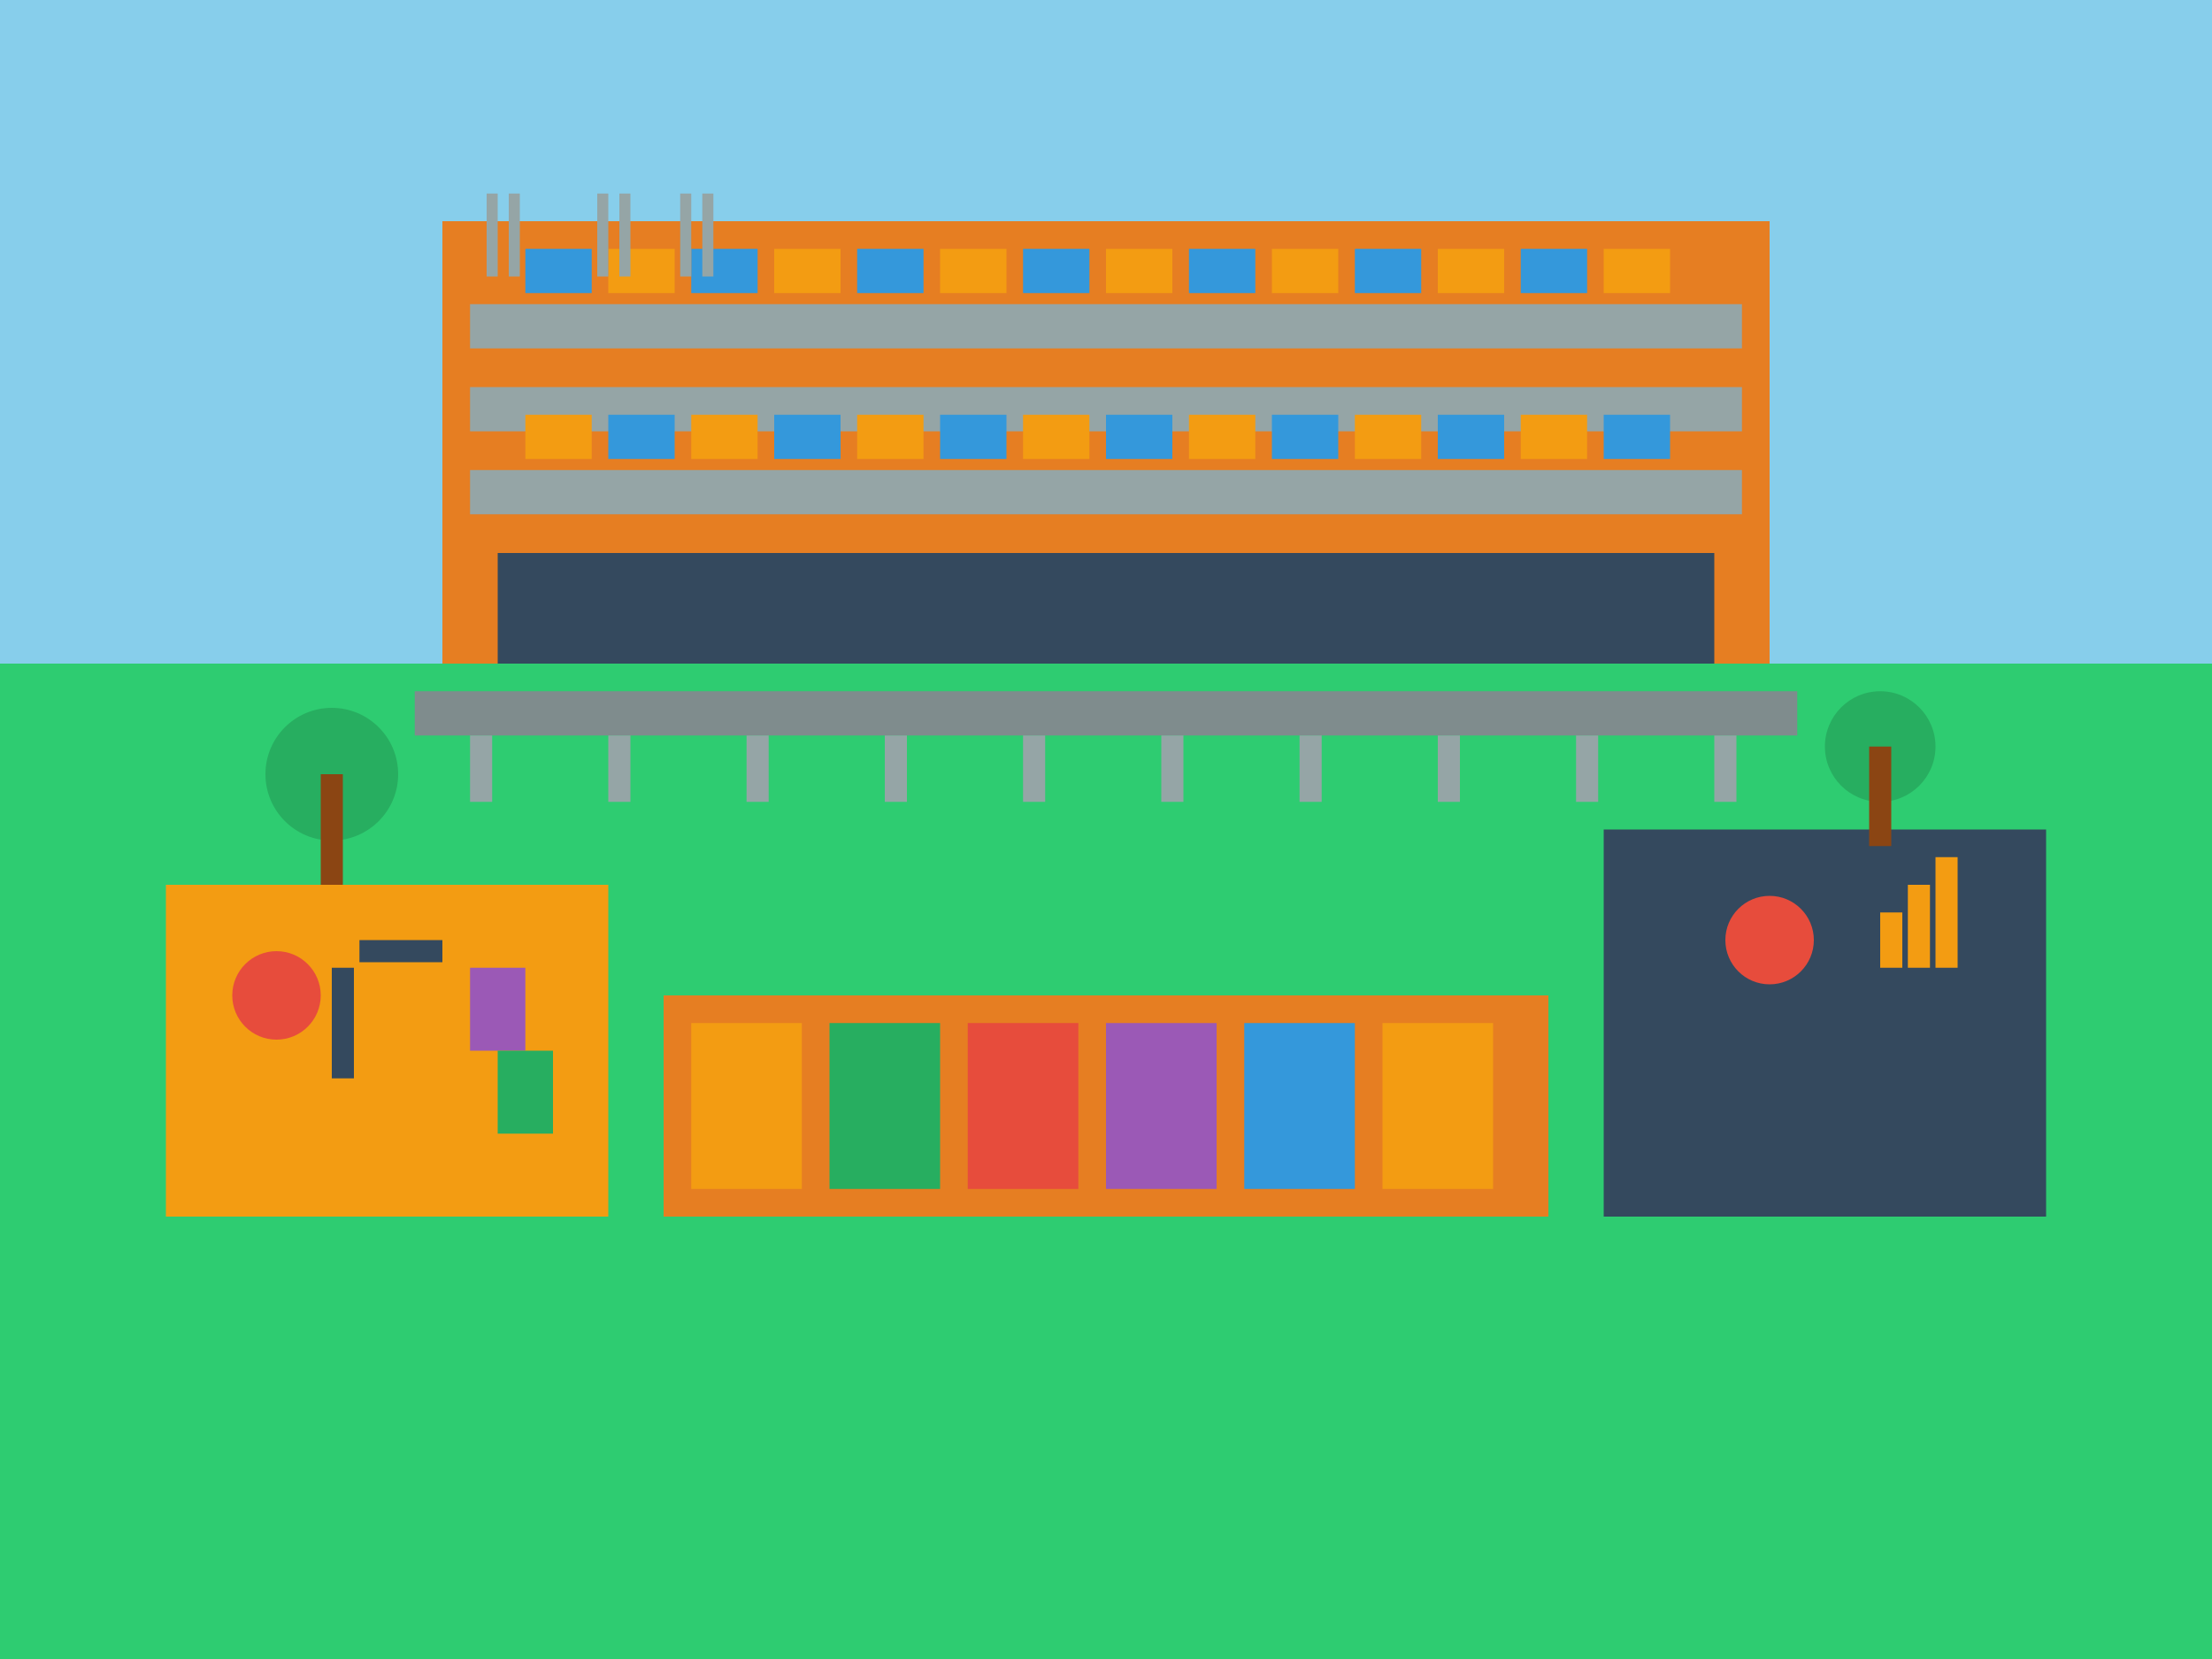
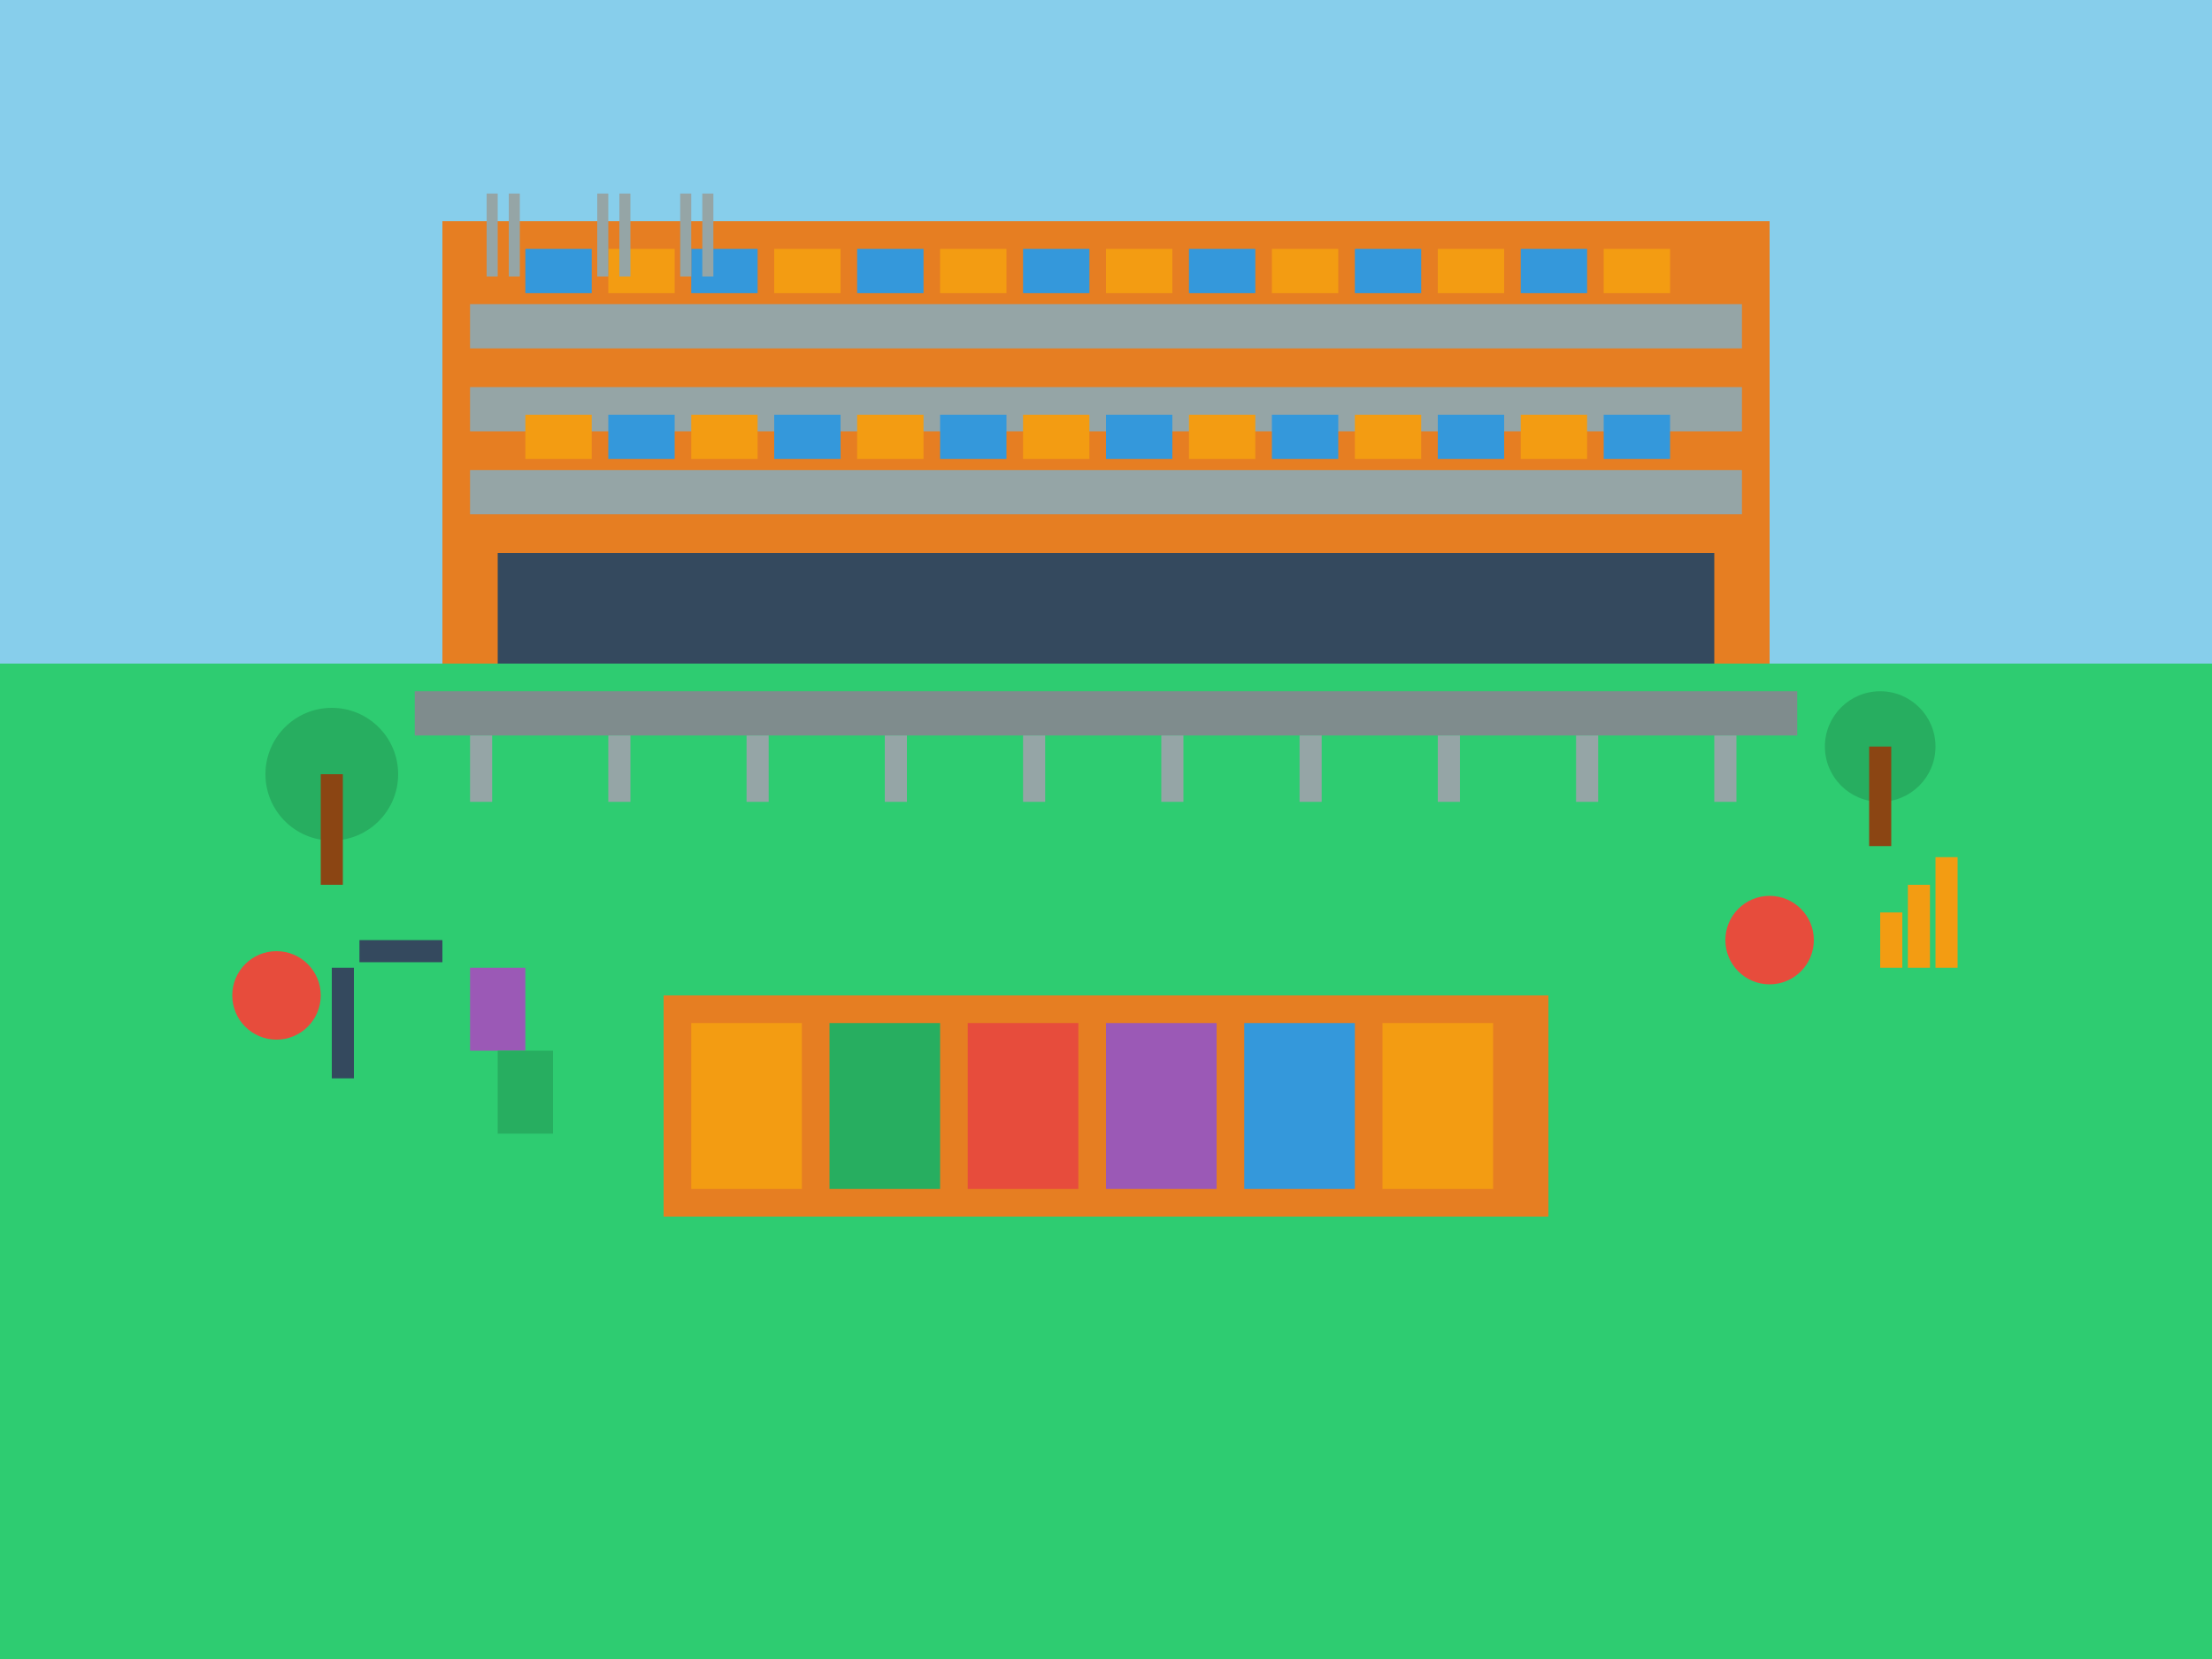
<svg xmlns="http://www.w3.org/2000/svg" width="400" height="300" viewBox="0 0 400 300" fill="none">
  <rect width="400" height="120" fill="#87CEEB" />
  <rect y="120" width="400" height="180" fill="#2ecc71" />
  <rect x="80" y="40" width="240" height="80" fill="#e67e22" />
  <rect x="90" y="100" width="220" height="20" fill="#34495e" />
  <rect x="85" y="85" width="230" height="8" fill="#95a5a6" />
  <rect x="85" y="70" width="230" height="8" fill="#95a5a6" />
  <rect x="85" y="55" width="230" height="8" fill="#95a5a6" />
  <rect x="95" y="45" width="12" height="8" fill="#3498db" />
  <rect x="110" y="45" width="12" height="8" fill="#f39c12" />
  <rect x="125" y="45" width="12" height="8" fill="#3498db" />
  <rect x="140" y="45" width="12" height="8" fill="#f39c12" />
  <rect x="155" y="45" width="12" height="8" fill="#3498db" />
  <rect x="170" y="45" width="12" height="8" fill="#f39c12" />
  <rect x="185" y="45" width="12" height="8" fill="#3498db" />
  <rect x="200" y="45" width="12" height="8" fill="#f39c12" />
  <rect x="215" y="45" width="12" height="8" fill="#3498db" />
  <rect x="230" y="45" width="12" height="8" fill="#f39c12" />
  <rect x="245" y="45" width="12" height="8" fill="#3498db" />
  <rect x="260" y="45" width="12" height="8" fill="#f39c12" />
  <rect x="275" y="45" width="12" height="8" fill="#3498db" />
  <rect x="290" y="45" width="12" height="8" fill="#f39c12" />
  <rect x="95" y="75" width="12" height="8" fill="#f39c12" />
  <rect x="110" y="75" width="12" height="8" fill="#3498db" />
  <rect x="125" y="75" width="12" height="8" fill="#f39c12" />
  <rect x="140" y="75" width="12" height="8" fill="#3498db" />
  <rect x="155" y="75" width="12" height="8" fill="#f39c12" />
  <rect x="170" y="75" width="12" height="8" fill="#3498db" />
  <rect x="185" y="75" width="12" height="8" fill="#f39c12" />
  <rect x="200" y="75" width="12" height="8" fill="#3498db" />
  <rect x="215" y="75" width="12" height="8" fill="#f39c12" />
  <rect x="230" y="75" width="12" height="8" fill="#3498db" />
  <rect x="245" y="75" width="12" height="8" fill="#f39c12" />
  <rect x="260" y="75" width="12" height="8" fill="#3498db" />
  <rect x="275" y="75" width="12" height="8" fill="#f39c12" />
  <rect x="290" y="75" width="12" height="8" fill="#3498db" />
  <rect x="88" y="35" width="2" height="15" fill="#95a5a6" />
  <rect x="92" y="35" width="2" height="15" fill="#95a5a6" />
  <rect x="108" y="35" width="2" height="15" fill="#95a5a6" />
  <rect x="112" y="35" width="2" height="15" fill="#95a5a6" />
  <rect x="123" y="35" width="2" height="15" fill="#95a5a6" />
  <rect x="127" y="35" width="2" height="15" fill="#95a5a6" />
-   <rect x="30" y="160" width="80" height="60" fill="#f39c12" />
  <circle cx="50" cy="180" r="8" fill="#e74c3c" />
  <rect x="60" y="175" width="4" height="20" fill="#34495e" />
  <rect x="65" y="170" width="15" height="4" fill="#34495e" />
  <rect x="85" y="175" width="10" height="15" fill="#9b59b6" />
  <rect x="90" y="190" width="10" height="15" fill="#27ae60" />
-   <rect x="290" y="150" width="80" height="70" fill="#34495e" />
  <circle cx="320" cy="170" r="8" fill="#e74c3c" />
  <rect x="340" y="165" width="4" height="10" fill="#f39c12" />
  <rect x="345" y="160" width="4" height="15" fill="#f39c12" />
  <rect x="350" y="155" width="4" height="20" fill="#f39c12" />
  <rect x="120" y="180" width="160" height="40" fill="#e67e22" />
  <rect x="125" y="185" width="20" height="30" fill="#f39c12" />
  <rect x="150" y="185" width="20" height="30" fill="#27ae60" />
  <rect x="175" y="185" width="20" height="30" fill="#e74c3c" />
  <rect x="200" y="185" width="20" height="30" fill="#9b59b6" />
  <rect x="225" y="185" width="20" height="30" fill="#3498db" />
  <rect x="250" y="185" width="20" height="30" fill="#f39c12" />
  <circle cx="60" cy="140" r="12" fill="#27ae60" />
  <rect x="58" y="140" width="4" height="20" fill="#8b4513" />
  <circle cx="340" cy="135" r="10" fill="#27ae60" />
  <rect x="338" y="135" width="4" height="18" fill="#8b4513" />
  <rect x="75" y="125" width="250" height="8" fill="#7f8c8d" />
  <rect x="85" y="133" width="4" height="12" fill="#95a5a6" />
  <rect x="110" y="133" width="4" height="12" fill="#95a5a6" />
  <rect x="135" y="133" width="4" height="12" fill="#95a5a6" />
  <rect x="160" y="133" width="4" height="12" fill="#95a5a6" />
  <rect x="185" y="133" width="4" height="12" fill="#95a5a6" />
  <rect x="210" y="133" width="4" height="12" fill="#95a5a6" />
  <rect x="235" y="133" width="4" height="12" fill="#95a5a6" />
  <rect x="260" y="133" width="4" height="12" fill="#95a5a6" />
  <rect x="285" y="133" width="4" height="12" fill="#95a5a6" />
  <rect x="310" y="133" width="4" height="12" fill="#95a5a6" />
</svg>